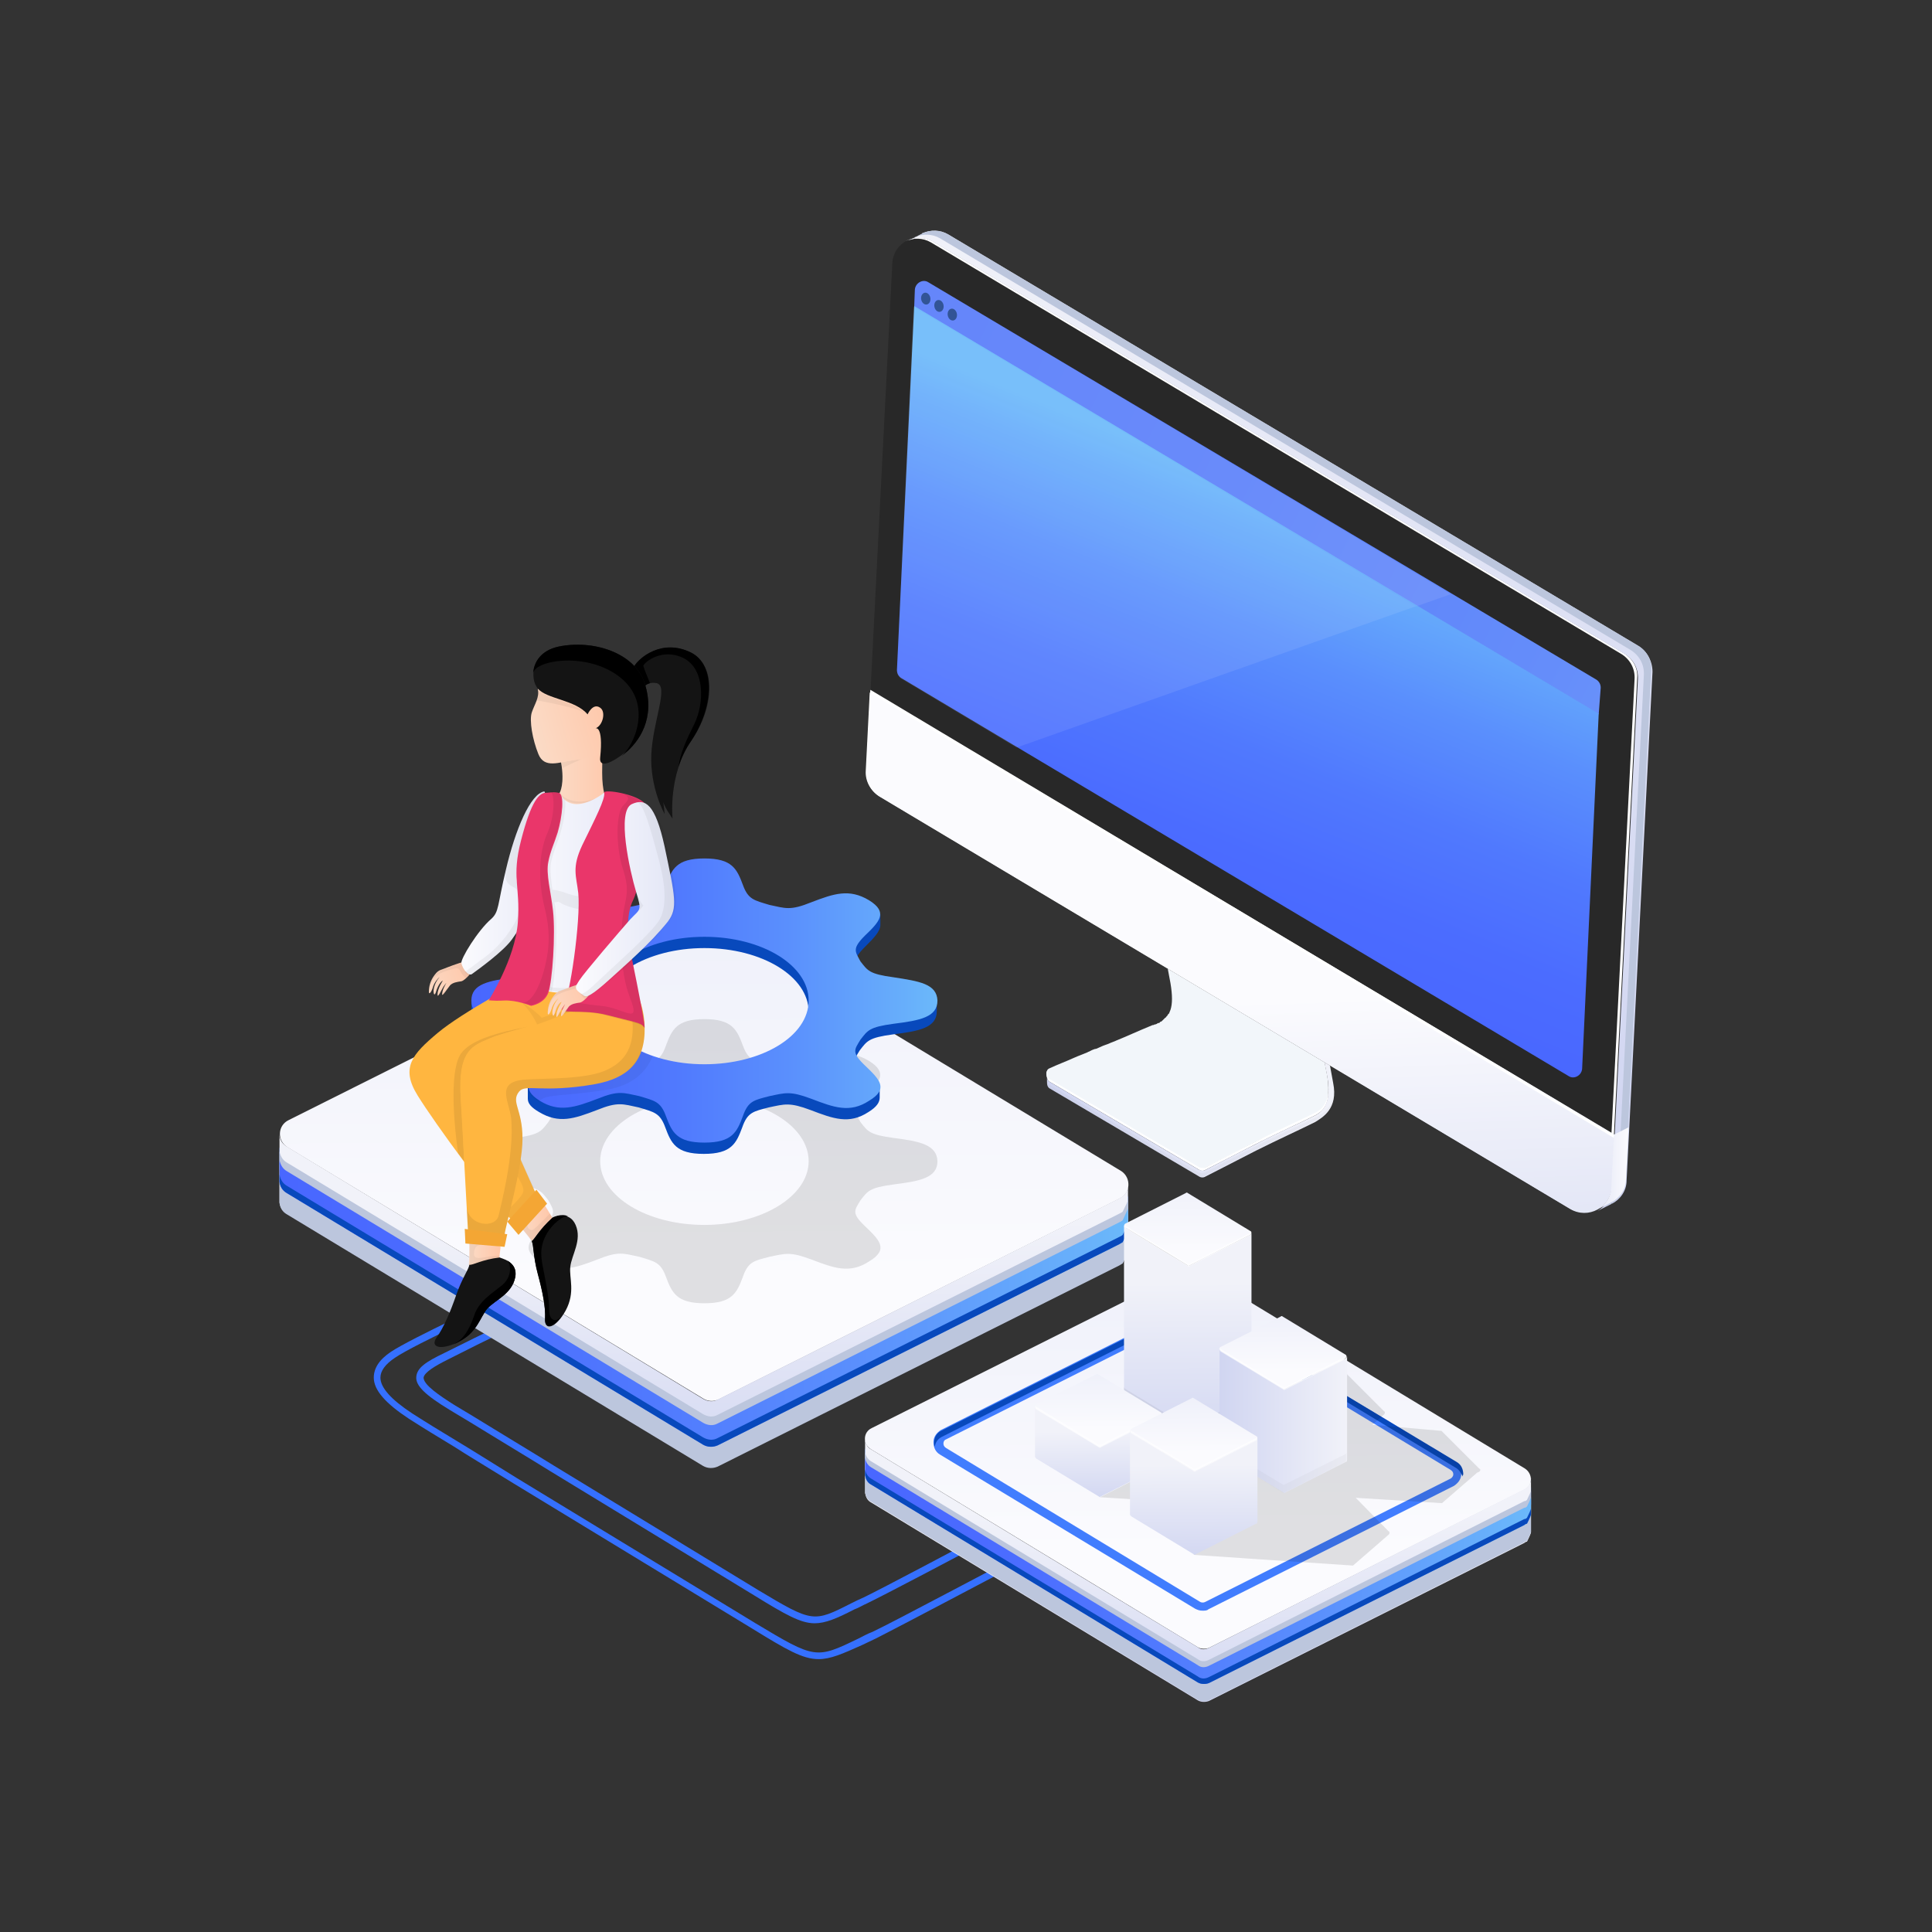
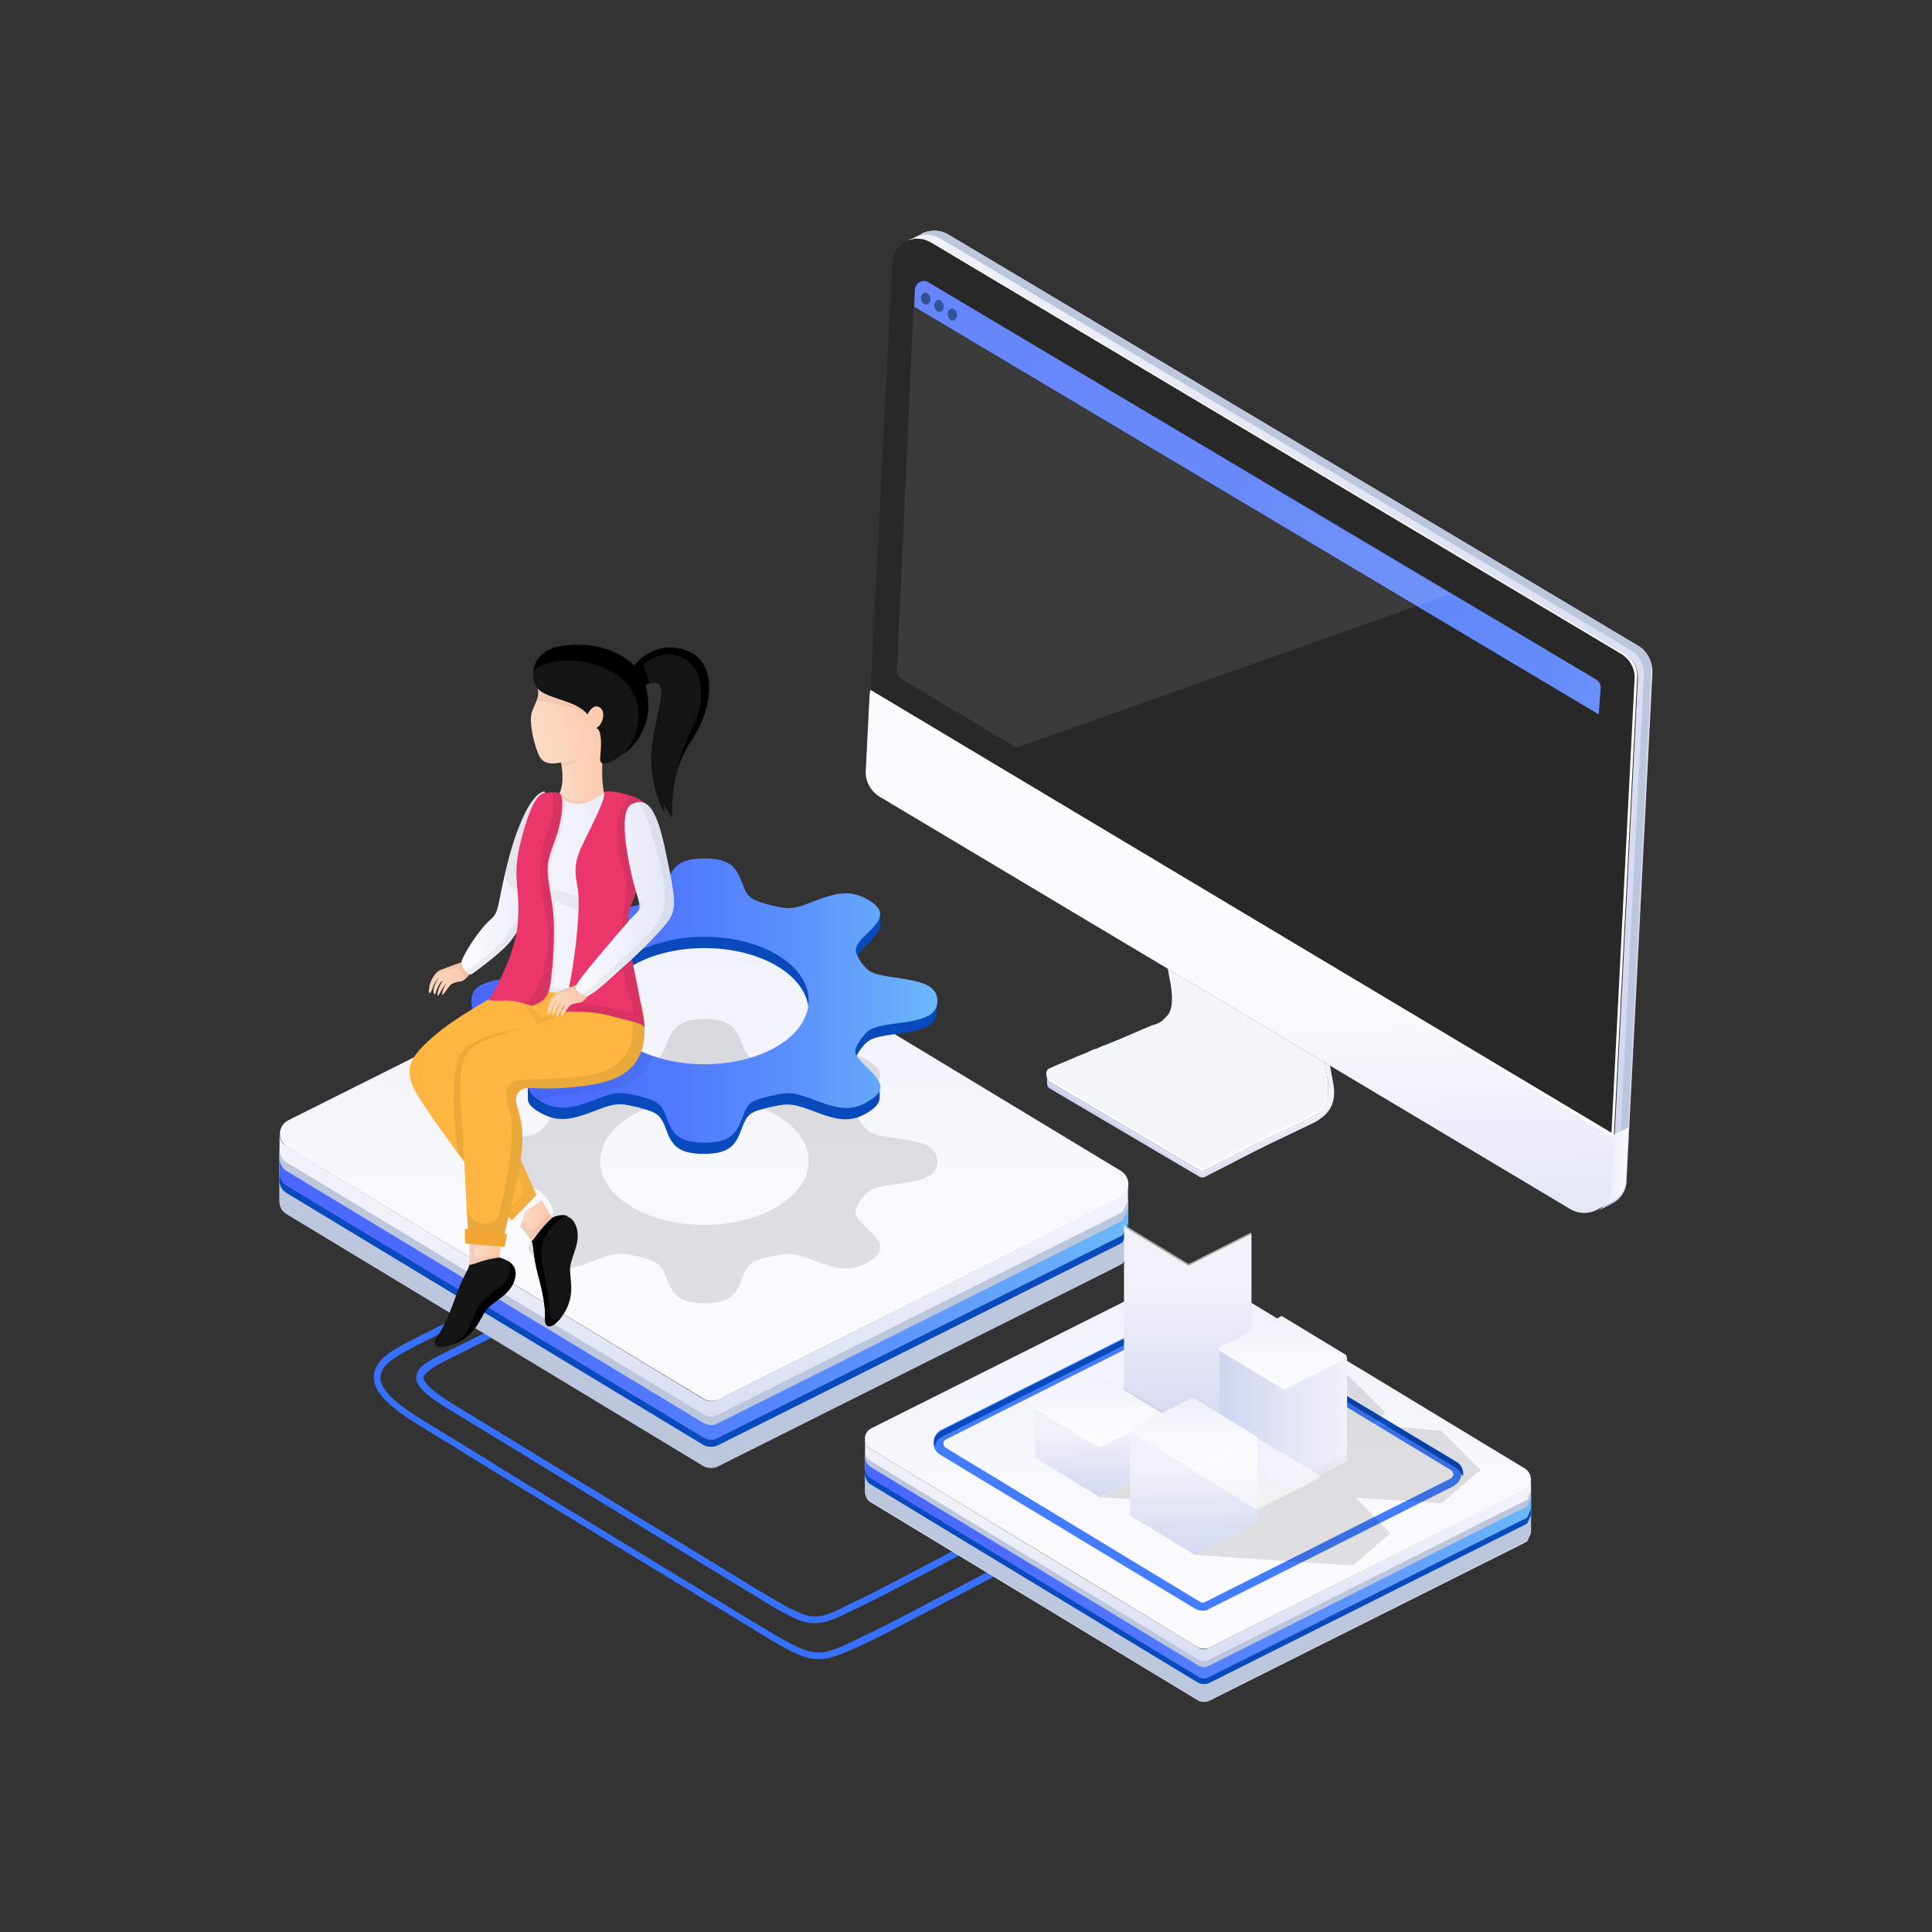
<svg xmlns="http://www.w3.org/2000/svg" id="Слой_1" x="0px" y="0px" viewBox="0 0 291 291" style="enable-background:new 0 0 291 291;" xml:space="preserve">
  <rect x="0" y="0" width="291" height="291" fill="#333333" stroke="none" />
  <style type="text/css"> .st0{fill:none;} .st1{fill:#3570FF;} .st2{fill:url(#SVGID_1_);} .st3{fill:#417DFE;} .st4{fill:#0849BC;} .st5{fill:url(#SVGID_2_);} .st6{fill:#BCC6DD;} .st7{fill:url(#SVGID_3_);} .st8{opacity:0.11;} .st9{fill:url(#SVGID_4_);} .st10{fill:#F2F6FA;} .st11{fill:#FFFFFF;} .st12{fill:url(#SVGID_5_);} .st13{fill:#282828;} .st14{fill:url(#SVGID_6_);} .st15{fill:url(#SVGID_7_);} .st16{fill:url(#SVGID_8_);} .st17{fill:url(#SVGID_9_);} .st18{opacity:3.000000e-02;} .st19{fill:#1F448C;} .st20{opacity:0.63;} .st21{opacity:0.14;fill:#FFFFFF;} .st22{fill:url(#SVGID_10_);} .st23{fill:url(#SVGID_11_);} .st24{fill:url(#SVGID_12_);} .st25{fill:url(#SVGID_13_);} .st26{fill:url(#SVGID_14_);} .st27{fill:url(#SVGID_15_);} .st28{fill:url(#SVGID_16_);} .st29{opacity:6.000000e-02;} .st30{opacity:0.6;fill:#FFFFFF;} .st31{fill:url(#SVGID_17_);} .st32{fill:url(#SVGID_18_);} .st33{fill:url(#SVGID_19_);} .st34{fill:url(#SVGID_20_);} .st35{fill:url(#SVGID_21_);} .st36{fill:url(#SVGID_22_);} .st37{fill:#141414;} .st38{fill:url(#SVGID_23_);} .st39{opacity:5.000000e-02;} .st40{fill:url(#SVGID_24_);} .st41{fill:url(#SVGID_25_);} .st42{fill:url(#SVGID_26_);} .st43{fill:#FFB640;} .st44{fill:#F4A634;} .st45{opacity:8.000000e-02;} .st46{fill:url(#SVGID_27_);} .st47{fill:url(#SVGID_28_);} .st48{fill:url(#SVGID_29_);} .st49{fill:#EA366A;} .st50{fill:url(#SVGID_30_);} .st51{fill:url(#SVGID_31_);} </style>
  <rect class="st0" width="291" height="291" />
  <g>
    <g>
      <g>
        <path class="st1" d="M122.7,244.5c-2.1,0-4.4-1.3-9.1-4.2l-30.7-18.7c-4.2-2.6-6.9-4.2-9-5.5c-2.3-1.4-3.9-2.4-6.1-3.7 c-3.8-2.3-5.2-3.7-5.1-5c0.1-1.4,1.5-2.3,4.2-3.6c7.2-3.6,9-4.4,13-6.3c0.3-0.1,0.6,0,0.7,0.3c0.1,0.3,0,0.6-0.3,0.7 c-4,1.9-5.8,2.7-12.9,6.3c-1.8,0.9-3.5,1.9-3.6,2.7c0,1.1,2.4,2.7,4.6,4.1c2.2,1.3,3.8,2.3,6.1,3.7c2.1,1.3,4.8,2.9,9,5.5 l30.7,18.7c8.2,4.9,8.3,4.9,14,2c0.6-0.3,1.2-0.6,1.9-0.9c2.9-1.4,15.3-8,15.5-8.1c0.3-0.1,0.6,0,0.7,0.2c0.1,0.3,0,0.6-0.2,0.7 c-0.1,0.1-12.6,6.7-15.5,8.1c-0.7,0.3-1.3,0.7-1.9,0.9C126,243.8,124.3,244.5,122.7,244.5z" />
      </g>
      <g>
        <path class="st1" d="M123.3,249.9c-2.4,0-4.8-1.4-10-4.6l-36-21.9c-4.2-2.6-6.9-4.2-8.9-5.5c-2.8-1.7-4.3-2.6-6.8-4.2 c-3.5-2.3-5.3-4.3-5.3-6.2c0-1.4,0.8-2.7,2.6-3.9c3-2,16.4-8.2,17-8.5c0.3-0.1,0.6,0,0.7,0.3c0.1,0.3,0,0.6-0.3,0.7 c-0.1,0.1-13.9,6.4-16.8,8.4c-1.5,1-2.2,2-2.2,3c0,1.5,1.6,3.3,4.8,5.4c2.5,1.6,4,2.5,6.8,4.2c2,1.2,4.7,2.9,8.9,5.5l36,21.9 c9,5.4,9.1,5.4,15.5,2.3c0.6-0.3,1.3-0.7,2.1-1c3.2-1.5,20.2-10.6,20.4-10.6c0.3-0.1,0.6,0,0.7,0.2c0.1,0.3,0,0.6-0.2,0.7 c-0.2,0.1-17.2,9.1-20.4,10.7c-0.8,0.4-1.5,0.7-2.1,1C126.9,249.1,125.1,249.9,123.3,249.9z" />
      </g>
      <g>
        <g>
          <linearGradient id="SVGID_1_" gradientUnits="userSpaceOnUse" x1="105.597" y1="83.34" x2="106.142" y2="192.347">
            <stop offset="0" style="stop-color:#E3E6F6" />
            <stop offset="1" style="stop-color:#FBFBFE" />
          </linearGradient>
          <path class="st2" d="M43.3,172.8l62.7,37.9c0.7,0.4,1.5,0.4,2.2,0.1l60.5-30.3c1.6-0.8,1.7-3.1,0.2-4.1l-62.7-37.9 c-0.7-0.4-1.5-0.4-2.2-0.1l-60.5,30.3C41.8,169.5,41.7,171.8,43.3,172.8z" />
          <g>
            <path class="st3" d="M169.1,181.9c-0.1,0.1-0.3,0.2-0.5,0.3l-60.5,30.3c-0.7,0.4-1.5,0.3-2.2-0.1l-62.7-37.9 c-0.7-0.4-1-1.1-1.1-1.7l0-0.4l0-0.1v3.3l0,0.1l0,0.4c0.1,0.7,0.4,1.3,1.1,1.7l62.7,37.9c0.7,0.4,1.5,0.4,2.2,0.1l60.5-30.3 c0.2-0.1,0.3-0.2,0.5-0.3c0.5-1,0.8-1.7,0.8-1.8c0,0,0,0,0,0v-3.3c0,0,0,0,0,0C169.9,180.2,169.6,180.8,169.1,181.9z" />
          </g>
          <g>
            <path class="st4" d="M169.1,184.1c-0.1,0.1-0.3,0.2-0.5,0.3l-60.5,30.3c-0.7,0.4-1.5,0.3-2.2-0.1l-62.7-37.9 c-0.7-0.4-1-1.1-1.1-1.7l0-0.4l0-0.1v1.1l0,0.1l0,0.4c0.1,0.7,0.4,1.3,1.1,1.7l62.7,37.9c0.7,0.4,1.5,0.4,2.2,0.1l60.5-30.3 c0.2-0.1,0.3-0.2,0.5-0.3c0.5-1,0.8-1.7,0.8-1.8c0,0,0,0,0,0v-1.1c0,0,0,0,0,0C169.9,182.5,169.6,183.1,169.1,184.1z" />
          </g>
          <linearGradient id="SVGID_2_" gradientUnits="userSpaceOnUse" x1="106.402" y1="225.839" x2="106.1" y2="184.403">
            <stop offset="0" style="stop-color:#D0D5F1" />
            <stop offset="1" style="stop-color:#F1F2F9" />
          </linearGradient>
          <path class="st5" d="M169.9,178.2c0.1,0.9-0.3,1.8-1.3,2.3l-42.3,21.2l-18.2,9.1c-0.7,0.4-1.5,0.3-2.2-0.1l-20.3-12.3 l-42.4-25.7c-0.7-0.4-1.1-1.1-1.1-1.9v9.8l0,0.1l0,0.4c0.1,0.7,0.4,1.3,1.1,1.7l62.7,37.9c0.7,0.4,1.5,0.4,2.2,0.1l60.5-30.3 c0.2-0.1,0.3-0.2,0.5-0.3c0.5-1,0.8-1.7,0.8-1.8c0,0,0,0,0,0L169.9,178.2L169.9,178.2z" />
          <g>
            <path class="st6" d="M169.1,182.5c-0.1,0.1-0.3,0.2-0.5,0.3l-60.5,30.3c-0.7,0.4-1.5,0.3-2.2-0.1l-62.7-37.9 c-0.7-0.4-1-1.1-1.1-1.7l0-0.4l0-0.1v7.8l0,0.1l0,0.4c0.1,0.7,0.4,1.3,1.1,1.7l62.7,37.9c0.7,0.4,1.5,0.4,2.2,0.1l60.5-30.3 c0.2-0.1,0.3-0.2,0.5-0.3c0.5-1,0.8-1.7,0.8-1.8c0,0,0,0,0,0v-7.8c0,0,0,0,0,0C169.9,180.9,169.6,181.5,169.1,182.5z" />
          </g>
          <g>
            <linearGradient id="SVGID_3_" gradientUnits="userSpaceOnUse" x1="42.172" y1="196.072" x2="169.955" y2="196.072">
              <stop offset="9.590021e-07" style="stop-color:#4967FF" />
              <stop offset="0.206" style="stop-color:#4B6CFF" />
              <stop offset="0.436" style="stop-color:#5079FE" />
              <stop offset="0.678" style="stop-color:#5A8FFD" />
              <stop offset="0.927" style="stop-color:#67AEFB" />
              <stop offset="1" style="stop-color:#6BB9FA" />
            </linearGradient>
            <path class="st7" d="M169.1,183.8c-0.1,0.1-0.3,0.2-0.5,0.3l-60.5,30.3c-0.7,0.4-1.5,0.3-2.2-0.1l-62.7-37.9 c-0.7-0.4-1-1.1-1.1-1.7l0-0.4l0-0.1v3.3l0,0.1l0,0.4c0.1,0.7,0.4,1.3,1.1,1.7l62.7,37.9c0.7,0.4,1.5,0.4,2.2,0.1l60.5-30.3 c0.2-0.1,0.3-0.2,0.5-0.3c0.5-1,0.8-1.7,0.8-1.8c0,0,0,0,0,0V182c0,0,0,0,0,0C169.9,182.1,169.6,182.7,169.1,183.8z" />
          </g>
          <g>
            <path class="st4" d="M169.1,186c-0.1,0.1-0.3,0.2-0.5,0.3l-60.5,30.3c-0.7,0.4-1.5,0.3-2.2-0.1l-62.7-37.9 c-0.7-0.4-1-1.1-1.1-1.7l0-0.4l0-0.1v1.1l0,0.1l0,0.4c0.1,0.7,0.4,1.3,1.1,1.7l62.7,37.9c0.7,0.4,1.5,0.4,2.2,0.1l60.5-30.3 c0.2-0.1,0.3-0.2,0.5-0.3c0.5-1,0.8-1.7,0.8-1.8c0,0,0,0,0,0v-1.1c0,0,0,0,0,0C169.9,184.3,169.6,184.9,169.1,186z" />
          </g>
        </g>
        <path class="st8" d="M134.6,171.4c-3.7-0.5-3.9-1-5-2.4c-0.8-1.5-1.3-1.9,0.7-3.9c2.2-2.1,3.5-3.5,0.6-5.3c-3-1.8-5.3-1-8.7,0.3 c-3.2,1.3-3.9,0.9-6.3,0.4c-2.3-0.7-3.2-0.8-4-3c-0.9-2.4-1.6-4-5.8-4s-4.9,1.6-5.8,4c-0.8,2.3-1.7,2.4-4,3 c-2.4,0.5-3.1,0.8-6.3-0.4c-3.4-1.3-5.8-2.2-8.7-0.3s-1.6,3.2,0.6,5.3c2.1,2,1.6,2.4,0.7,3.9c-1.1,1.4-1.3,1.9-5,2.4 c-4,0.5-6.6,1-6.6,3.5c0,2.6,2.6,3,6.6,3.5c3.7,0.5,3.9,1,5,2.4c0.8,1.5,1.3,1.9-0.7,3.9c-2.2,2.1-3.5,3.5-0.6,5.3 c3,1.8,5.3,1,8.7-0.3c3.2-1.3,3.9-0.9,6.3-0.4c2.3,0.7,3.2,0.8,4,3c0.9,2.4,1.6,4,5.8,4s4.9-1.6,5.8-4c0.8-2.3,1.7-2.4,4-3 c2.4-0.5,3.1-0.8,6.3,0.4c3.4,1.3,5.8,2.2,8.7,0.3c3-1.8,1.6-3.2-0.6-5.3c-2.1-2-1.6-2.4-0.7-3.9c1.1-1.4,1.3-1.9,5-2.4 c4-0.5,6.6-1,6.6-3.5C141.1,172.4,138.5,171.9,134.6,171.4z M106.1,184.5c-8.7,0-15.7-4.3-15.7-9.6c0-5.3,7-9.6,15.7-9.6 s15.7,4.3,15.7,9.6C121.8,180.2,114.7,184.5,106.1,184.5z" />
        <path class="st4" d="M140.6,150.8c-0.9-1.2-3.1-1.5-6-1.9c-3.7-0.5-3.9-1-5-2.4c-0.8-1.5-1.3-1.9,0.7-3.9 c1.3-1.3,2.3-2.3,2.3-3.3c0,0,0,0,0,0v-1.6l-1,0.1c-0.2-0.2-0.5-0.3-0.7-0.5c-3-1.8-5.3-1-8.7,0.3c-3.2,1.3-3.9,0.9-6.3,0.4 c-2.3-0.7-3.2-0.8-4-3c-0.9-2.4-1.6-4-5.8-4c-4.2,0-4.9,1.6-5.8,4c-0.8,2.3-1.7,2.4-4,3c-2.4,0.5-3.1,0.8-6.3-0.4 c-3.4-1.3-5.8-2.2-8.7-0.3c-0.3,0.2-0.5,0.3-0.7,0.5h-1v1.6l0,0c0,1,1,2,2.3,3.2c2.1,2,1.6,2.4,0.7,3.9c-1.1,1.4-1.3,1.9-5,2.4 c-2.7,0.4-4.8,0.7-5.8,1.7H71v2.1l0,0c0.2,2.3,2.7,2.8,6.5,3.3c3.7,0.5,3.9,1,5,2.4c0.8,1.5,1.3,1.9-0.7,3.9 c-0.6,0.5-1.1,1.1-1.5,1.5l-0.8-0.1v1.6c0,0,0,0.1,0,0.1v0.1l0,0c0,0.7,0.5,1.3,1.7,2c3,1.8,5.3,1,8.7-0.3 c3.2-1.3,3.9-0.9,6.3-0.4c2.3,0.7,3.2,0.8,4,3c0.9,2.4,1.6,4,5.8,4c4.2,0,4.9-1.6,5.8-4c0.8-2.3,1.7-2.4,4-3 c2.4-0.5,3.1-0.8,6.3,0.4c3.4,1.3,5.8,2.2,8.7,0.3c1.3-0.8,1.7-1.5,1.7-2.2c0,0,0,0,0,0v-1.7h-0.8c-0.4-0.5-0.9-0.9-1.5-1.5 c-2.1-2-1.6-2.4-0.7-3.9c1.1-1.4,1.3-1.9,5-2.4c4-0.5,6.6-1,6.6-3.5v-1.6H140.6z M106.1,162c-8.7,0-15.7-4.3-15.7-9.6 c0-5.3,7-9.6,15.7-9.6c8.7,0,15.7,4.3,15.7,9.6C121.8,157.7,114.7,162,106.1,162z" />
        <linearGradient id="SVGID_4_" gradientUnits="userSpaceOnUse" x1="70.969" y1="150.757" x2="141.138" y2="150.757">
          <stop offset="9.590021e-07" style="stop-color:#4967FF" />
          <stop offset="0.206" style="stop-color:#4B6CFF" />
          <stop offset="0.436" style="stop-color:#5079FE" />
          <stop offset="0.678" style="stop-color:#5A8FFD" />
          <stop offset="0.927" style="stop-color:#67AEFB" />
          <stop offset="1" style="stop-color:#6BB9FA" />
        </linearGradient>
        <path class="st9" d="M134.6,147.2c-3.7-0.5-3.9-1-5-2.4c-0.8-1.5-1.3-1.9,0.7-3.9c2.2-2.1,3.5-3.5,0.6-5.3c-3-1.8-5.3-1-8.7,0.3 c-3.2,1.3-3.9,0.9-6.3,0.4c-2.3-0.7-3.2-0.8-4-3c-0.9-2.4-1.6-4-5.8-4s-4.9,1.6-5.8,4c-0.8,2.3-1.7,2.4-4,3 c-2.4,0.5-3.1,0.8-6.3-0.4c-3.4-1.3-5.8-2.2-8.7-0.3s-1.6,3.2,0.6,5.3c2.1,2,1.6,2.4,0.7,3.9c-1.1,1.4-1.3,1.9-5,2.4 c-4,0.5-6.6,1-6.6,3.5c0,2.6,2.6,3,6.6,3.5c3.7,0.5,3.9,1,5,2.4c0.8,1.5,1.3,1.9-0.7,3.9c-2.2,2.1-3.5,3.5-0.6,5.3s5.3,1,8.7-0.3 c3.2-1.3,3.9-0.9,6.3-0.4c2.3,0.7,3.2,0.8,4,3c0.9,2.4,1.6,4,5.8,4s4.9-1.6,5.8-4c0.8-2.3,1.7-2.4,4-3c2.4-0.5,3.1-0.8,6.3,0.4 c3.4,1.3,5.8,2.2,8.7,0.3c3-1.8,1.6-3.2-0.6-5.3c-2.1-2-1.6-2.4-0.7-3.9c1.1-1.4,1.3-1.9,5-2.4c4-0.5,6.6-1,6.6-3.5 C141.1,148.2,138.5,147.8,134.6,147.2z M106.1,160.3c-8.7,0-15.7-4.3-15.7-9.6c0-5.3,7-9.6,15.7-9.6s15.7,4.3,15.7,9.6 C121.8,156.1,114.7,160.3,106.1,160.3z" />
      </g>
      <g>
        <path class="st10" d="M199.3,167c0-0.1,0.1-0.1,0.1-0.2c0,0,0-0.1,0.1-0.1c0-0.1,0.1-0.1,0.1-0.2c0,0,0-0.1,0.1-0.1 c0-0.1,0.1-0.2,0.1-0.3c0,0,0-0.1,0-0.1l0,0c0.3-0.9,0.4-2.2,0.1-4c-1.9-9.9-1.9-9.9-1.9-9.9l-23.6-14.1c0,0,0,0,1.9,10.1 c0.3,1.8,0.3,3.1,0,4c-0.1,0.2-0.1,0.3-0.2,0.5c0,0,0,0.1-0.1,0.1c-0.1,0.1-0.1,0.2-0.2,0.3c0,0-0.1,0.1-0.1,0.1 c-0.1,0.1-0.1,0.2-0.2,0.2c0,0-0.1,0.1-0.1,0.1c-0.1,0.1-0.2,0.2-0.3,0.3c0,0,0,0,0,0c-0.1,0.1-0.2,0.2-0.3,0.2 c0,0-0.1,0-0.1,0.1c-0.1,0.1-0.2,0.1-0.3,0.1c0,0-0.1,0-0.1,0.1c-0.1,0-0.2,0.1-0.3,0.1c0,0-0.1,0-0.1,0 c-0.1,0.1-0.2,0.1-0.3,0.1c0,0,0,0,0,0c-2.2,0.9-3.9,1.7-5.4,2.3c-0.4,0.2-0.8,0.3-1.2,0.5c-0.6,0.2-1.1,0.4-1.5,0.6 c-0.2,0.1-0.4,0.2-0.6,0.2c-0.3,0.1-0.5,0.2-0.7,0.3c-0.1,0.1-0.3,0.1-0.4,0.2c-0.5,0.2-1,0.4-1.5,0.6c-0.2,0.1-0.5,0.2-0.7,0.3 c-1.1,0.5-2.2,0.9-3.5,1.5c-0.1,0-0.1,0.1-0.2,0.1c-0.1,0.1-0.2,0.2-0.2,0.3c-0.1,0.1-0.1,0.2-0.1,0.4c0,0.2,0,0.4,0.1,0.6 c0.1,0.2,0.2,0.3,0.4,0.4l22.4,13.2c0.3,0.2,0.7,0.2,1,0c0,0,4.9-2.5,7.6-3.9c0.8-0.4,1.7-0.8,2.5-1.2c0.8-0.4,1.6-0.8,2.4-1.1 c0.4-0.2,0.8-0.4,1.1-0.5c1.1-0.5,2.1-1,2.9-1.4c0,0,0,0,0,0c0.1,0,0.1-0.1,0.2-0.1c0,0,0,0,0.1,0c0.1,0,0.1-0.1,0.2-0.1 c0,0,0.1,0,0.1-0.1c0.1,0,0.1-0.1,0.2-0.1c0,0,0.1,0,0.1-0.1c0.1,0,0.1-0.1,0.2-0.1c0,0,0-0.1,0.1-0.1 C199.1,167.2,199.2,167.1,199.3,167C199.2,167,199.3,167,199.3,167z" />
        <path class="st11" d="M198.1,167.6c-2.2,1.1-5.6,2.6-8.9,4.3c-2.8,1.4-7.6,3.9-7.6,3.9c-0.3,0.2-0.7,0.1-1,0l-22.4-13.2 c-0.2-0.1-0.3-0.2-0.4-0.4c-0.1-0.1-0.1-0.2-0.1-0.3c0,0.2,0,0.5,0.1,0.7c0.1,0.2,0.2,0.3,0.4,0.4l22.4,13.2c0.3,0.2,0.7,0.2,1,0 c0,0,4.9-2.5,7.6-3.9c3.4-1.7,6.7-3.2,8.9-4.3c1-0.5,2.1-1.5,2-4C200,166.2,199,167.2,198.1,167.6z" />
        <linearGradient id="SVGID_5_" gradientUnits="userSpaceOnUse" x1="157.613" y1="164.679" x2="200.976" y2="164.679">
          <stop offset="0" style="stop-color:#D0D5F1" />
          <stop offset="1" style="stop-color:#F1F2F9" />
        </linearGradient>
        <path class="st12" d="M200.8,163.1c-1.9-10.4-1.9-10.4-1.9-10.4l-0.9-0.5c0,0,0,0,1.9,9.9c0.7,3.9-0.6,5.3-1.8,5.9 c-2.2,1.1-5.6,2.6-8.9,4.3c-2.8,1.4-7.6,3.9-7.6,3.9c-0.3,0.2-0.7,0.1-1,0l-22.4-13.2c-0.2-0.1-0.3-0.2-0.4-0.4 c-0.1-0.2-0.1-0.3-0.1-0.5l0,0v0.8c0,0.2,0,0.5,0.1,0.7c0.1,0.2,0.2,0.3,0.4,0.4l22.4,13.2c0.3,0.2,0.7,0.2,1,0 c0,0,4.9-2.5,7.6-3.9c3.4-1.7,6.7-3.2,8.9-4.3C199.2,168.3,201.6,167,200.8,163.1z" />
        <path class="st13" d="M134.4,39.7l-3.9,76.5c-0.1,1.5,0.7,3,2,3.8l104,62.1c2.7,1.6,6.1-0.2,6.3-3.4l3.9-76.6 c0.1-1.5-0.7-3-2-3.8l-104-62C138,34.7,134.5,36.6,134.4,39.7z" />
        <linearGradient id="SVGID_6_" gradientUnits="userSpaceOnUse" x1="142.036" y1="51.411" x2="346.512" y2="151.417">
          <stop offset="0" style="stop-color:#577BFA" />
          <stop offset="0.215" style="stop-color:#5B80FA" />
          <stop offset="0.455" style="stop-color:#658DFA" />
          <stop offset="0.707" style="stop-color:#77A3FA" />
          <stop offset="0.967" style="stop-color:#8FC2FA" />
          <stop offset="1" style="stop-color:#93C7FA" />
        </linearGradient>
        <path class="st14" d="M241.1,103.6c0-0.5-0.2-0.9-0.6-1.2L139.8,42.5c-0.8-0.5-1.9,0.1-2,1.1l-0.1,2.6l103.1,61.4L241.1,103.6z" />
        <linearGradient id="SVGID_7_" gradientUnits="userSpaceOnUse" x1="174.267" y1="137.519" x2="198.676" y2="77.478">
          <stop offset="9.590021e-07" style="stop-color:#4967FF" />
          <stop offset="0.206" style="stop-color:#4B6CFF" />
          <stop offset="0.436" style="stop-color:#5079FE" />
          <stop offset="0.678" style="stop-color:#5A8FFD" />
          <stop offset="0.927" style="stop-color:#67AEFB" />
          <stop offset="1" style="stop-color:#6BB9FA" />
        </linearGradient>
-         <path class="st15" d="M137.7,46.1l-2.6,54.8c0,0.5,0.2,0.9,0.6,1.2l100.6,60c0.8,0.5,1.9-0.1,2-1.1l2.5-53.5L137.7,46.1z" />
        <path class="st11" d="M244.6,98.4l-104-62c-1.4-0.8-2.9-0.7-4.2-0.1c1.2-0.5,2.6-0.5,3.8,0.2l104,62c1.3,0.8,2.1,2.2,2,3.8 l-3.5,68.8l-111.7-66.8l-0.6,11.8c-0.1,1.5,0.7,3,2,3.8l104,62.1c2.7,1.6,6.1-0.2,6.3-3.4l3.9-76.6 C246.7,100.6,245.9,99.2,244.6,98.4z" />
        <linearGradient id="SVGID_8_" gradientUnits="userSpaceOnUse" x1="188.323" y1="185.408" x2="187.055" y2="150.723">
          <stop offset="0" style="stop-color:#E3E6F6" />
          <stop offset="1" style="stop-color:#FBFBFE" />
        </linearGradient>
        <path class="st16" d="M131.1,104l-0.6,12.2c-0.1,1.5,0.7,3,2,3.8l104,62.1c2.7,1.6,6.1-0.2,6.3-3.4l0.4-7.8L131.1,104z" />
        <linearGradient id="SVGID_9_" gradientUnits="userSpaceOnUse" x1="264.73" y1="168.642" x2="156.624" y2="18.99">
          <stop offset="0" style="stop-color:#D0D5F1" />
          <stop offset="1" style="stop-color:#F1F2F9" />
        </linearGradient>
        <path class="st17" d="M246.8,97.3l-104-62c-1.2-0.7-2.6-0.7-3.8-0.2c0,0,0,0,0,0s0,0,0,0c0,0-0.1,0-0.1,0.1c-0.4,0.2-1.4,0.7-2,1 c1.2-0.5,2.5-0.5,3.8,0.3l104,62c1.3,0.8,2.1,2.2,2,3.8l-3.9,76.6c-0.1,1.6-1,2.8-2.2,3.5c0,0,0,0,0,0l2-1c0,0,0.1,0,0.1-0.1 l0.1,0l0,0c1.2-0.6,2.2-1.9,2.2-3.5l3.9-76.6C248.9,99.6,248.1,98.1,246.8,97.3z" />
        <path class="st18" d="M198,168.4c-2.2,1.1-5.6,2.6-8.9,4.3c-2.8,1.4-7.6,3.9-7.6,3.9c-0.3,0.2-0.7,0.1-1,0l-22.4-13.2 c-0.2-0.1-0.3-0.2-0.4-0.4c0-0.1-0.1-0.2-0.1-0.3v0.1c0,0.2,0,0.5,0.1,0.7c0.1,0.2,0.2,0.3,0.4,0.4l22.4,13.2 c0.3,0.2,0.7,0.2,1,0c0,0,4.9-2.5,7.6-3.9c3.4-1.7,6.7-3.2,8.9-4.3c1.1-0.6,3-1.7,2.9-4.7C200.9,166.9,199.1,167.9,198,168.4z" />
        <path class="st6" d="M246.8,97.3l-104-62c-1.2-0.7-2.6-0.7-3.8-0.2c0,0,0,0,0,0s0,0,0,0c0,0-0.1,0-0.1,0.1c-0.4,0.2-1.4,0.7-2,1 c0,0,0,0,0,0c0.3-0.2,0.6-0.3,0.8-0.4c0,0,0.1,0,0.1-0.1c0,0,0,0,0,0s0,0,0,0c1.2-0.5,2.6-0.5,3.8,0.2l104,62 c1.3,0.8,2.1,2.2,2,3.8l-3.9,76.6c-0.1,1.6-1,2.8-2.2,3.5l0.9-0.4c0,0,0.1,0,0.1-0.1l0.1,0l0,0c1.2-0.6,2.2-1.9,2.2-3.5l3.9-76.6 C248.9,99.6,248.1,98.1,246.8,97.3z" />
        <path class="st11" d="M243.1,171.4l0-0.5l-112-67l-0.6,12.2c0,0.1,0,0.3,0,0.4l0.6-12.1L243.1,171.4z" />
        <ellipse transform="matrix(0.985 -0.17 0.17 0.985 -5.618 24.368)" class="st19" cx="139.5" cy="45" rx="0.7" ry="0.9" />
        <ellipse transform="matrix(0.985 -0.17 0.17 0.985 -5.967 25.089)" class="st19" cx="143.5" cy="47.4" rx="0.7" ry="0.9" />
        <ellipse transform="matrix(0.985 -0.17 0.17 0.985 -5.785 24.727)" class="st19" cx="141.5" cy="46.1" rx="0.7" ry="0.9" />
        <g class="st20">
          <path class="st21" d="M139.8,42.5c-0.8-0.5-1.9,0.1-2,1.1l-0.1,2.6l75.7,45.1l5.1-1.8L139.8,42.5z" />
          <path class="st21" d="M135.1,101c0,0.5,0.2,0.9,0.6,1.2l17.4,10.4l60.2-21.3l-75.7-45.1L135.1,101z" />
        </g>
        <path class="st0" d="M182,111c0,0.3,0,0.7,0.3,1c0-0.8,0-1.4-0.1-1.9C182.1,110.3,182,110.6,182,111z" />
        <path class="st0" d="M185.9,112.6C185.9,112.6,185.9,112.7,185.9,112.6c0.4,0.1,0.7,0.1,1,0.1c1.1,0,2,0,3.2,0 c0.5,0,1.1-0.1,1.5-0.5c0.2-0.3,0.3-0.6,0.3-1.1c0-1.2-1.1-1.6-4.3-1.6c-0.7,0-1.3,0-1.9,0C185.9,110.4,185.9,111.4,185.9,112.6 C185.9,112.6,185.9,112.7,185.9,112.6z" />
        <linearGradient id="SVGID_10_" gradientUnits="userSpaceOnUse" x1="191.072" y1="115.055" x2="167.772" y2="104.184">
          <stop offset="2.782532e-04" style="stop-color:#93C7FA" />
          <stop offset="3.332585e-02" style="stop-color:#8FC2FA" />
          <stop offset="0.293" style="stop-color:#77A3FA" />
          <stop offset="0.545" style="stop-color:#658DFA" />
          <stop offset="0.785" style="stop-color:#5B80FA" />
          <stop offset="1" style="stop-color:#577BFA" />
        </linearGradient>
        <path class="st22" d="M185.9,112.6C185.9,112.7,185.9,112.6,185.9,112.6L185.9,112.6z" />
        <linearGradient id="SVGID_11_" gradientUnits="userSpaceOnUse" x1="240.494" y1="176.032" x2="245.341" y2="176.032">
          <stop offset="0" style="stop-color:#E3E6F6" />
          <stop offset="1" style="stop-color:#FBFBFE" />
        </linearGradient>
        <path class="st23" d="M240.5,182.2C240.5,182.2,240.5,182.2,240.5,182.2l2-1c0,0,0.1,0,0.1-0.1l0.1,0l0,0 c1.2-0.6,2.2-1.9,2.2-3.5l0.4-7.8l-2.2,1.1l-0.4,7.8C242.7,180.3,241.7,181.6,240.5,182.2z" />
      </g>
    </g>
    <g>
      <g>
        <linearGradient id="SVGID_12_" gradientUnits="userSpaceOnUse" x1="180.094" y1="148.041" x2="180.522" y2="233.63">
          <stop offset="0" style="stop-color:#E3E6F6" />
          <stop offset="1" style="stop-color:#FBFBFE" />
        </linearGradient>
        <path class="st24" d="M131.2,218.3l49.2,29.8c0.5,0.3,1.2,0.3,1.7,0.1l47.5-23.8c1.3-0.6,1.3-2.4,0.1-3.2l-49.2-29.8 c-0.5-0.3-1.2-0.3-1.7-0.1l-47.5,23.8C130,215.7,129.9,217.5,131.2,218.3z" />
        <g>
          <path class="st3" d="M181.1,242.6c-0.4,0-0.7-0.1-1.1-0.3l-38.4-23.2c-0.7-0.4-1-1.1-1-1.9c0-0.8,0.5-1.4,1.1-1.8l37-18.6 c0.6-0.3,1.4-0.3,2,0.1l38.4,23.2c0.7,0.4,1,1.1,1,1.9c0,0.8-0.5,1.4-1.1,1.8l-37,18.6C181.8,242.6,181.5,242.6,181.1,242.6z M179.8,198.1c-0.1,0-0.2,0-0.3,0.1l-37,18.6c-0.3,0.1-0.4,0.4-0.4,0.6c0,0.3,0.1,0.5,0.4,0.7l0,0l38.3,23.2 c0.2,0.1,0.5,0.1,0.7,0l37-18.6c0.2-0.1,0.4-0.4,0.4-0.6c0-0.3-0.1-0.5-0.4-0.7l-38.4-23.2C180,198.1,179.9,198.1,179.8,198.1z" />
        </g>
        <g>
          <path class="st3" d="M230,225.4c-0.1,0.1-0.2,0.2-0.4,0.2l-47.5,23.8c-0.6,0.3-1.2,0.3-1.7-0.1l-49.2-29.8 c-0.5-0.3-0.8-0.8-0.9-1.4l0-0.4l0,0v2.6l0,0l0,0.4c0.1,0.5,0.3,1.1,0.9,1.4l49.2,29.8c0.5,0.3,1.2,0.3,1.7,0.1l47.5-23.8 c0.1-0.1,0.3-0.2,0.4-0.2c0.4-0.8,0.6-1.3,0.6-1.4c0,0,0,0,0,0V224c0,0,0,0,0,0C230.6,224.1,230.4,224.6,230,225.4z" />
        </g>
        <g>
          <path class="st4" d="M230,227.2c-0.1,0.1-0.2,0.2-0.4,0.2l-47.5,23.8c-0.6,0.3-1.2,0.3-1.7-0.1l-49.2-29.8 c-0.5-0.3-0.8-0.8-0.9-1.4l0-0.4l0,0v0.9l0,0l0,0.4c0.1,0.5,0.3,1.1,0.9,1.4l49.2,29.8c0.5,0.3,1.2,0.3,1.7,0.1l47.5-23.8 c0.1-0.1,0.3-0.2,0.4-0.2c0.4-0.8,0.6-1.3,0.6-1.4c0,0,0,0,0,0v-0.9c0,0,0,0,0,0C230.6,225.9,230.4,226.3,230,227.2z" />
        </g>
        <linearGradient id="SVGID_13_" gradientUnits="userSpaceOnUse" x1="180.726" y1="259.926" x2="180.489" y2="227.392">
          <stop offset="0" style="stop-color:#D0D5F1" />
          <stop offset="1" style="stop-color:#F1F2F9" />
        </linearGradient>
        <path class="st25" d="M230.6,222.5c0.1,0.7-0.3,1.4-1,1.8l-33.2,16.7l-14.3,7.2c-0.6,0.3-1.2,0.3-1.7-0.1l-15.9-9.6l-33.3-20.2 c-0.6-0.3-0.8-0.9-0.9-1.5v7.7l0,0l0,0.4c0.1,0.5,0.3,1.1,0.9,1.4l49.2,29.8c0.5,0.3,1.2,0.3,1.7,0.1l47.5-23.8 c0.1-0.1,0.3-0.2,0.4-0.2c0.4-0.8,0.6-1.3,0.6-1.4c0,0,0,0,0,0L230.6,222.5L230.6,222.5z" />
        <g>
          <path class="st6" d="M230,225.9c-0.1,0.1-0.2,0.2-0.4,0.2L182.1,250c-0.6,0.3-1.2,0.3-1.7-0.1l-49.2-29.8 c-0.5-0.3-0.8-0.8-0.9-1.4l0-0.4l0,0v6.1l0,0l0,0.4c0.1,0.5,0.3,1.1,0.9,1.4l49.2,29.8c0.5,0.3,1.2,0.3,1.7,0.1l47.5-23.8 c0.1-0.1,0.3-0.2,0.4-0.2c0.4-0.8,0.6-1.3,0.6-1.4c0,0,0,0,0,0v-6.1c0,0,0,0,0,0C230.6,224.6,230.4,225.1,230,225.9z" />
        </g>
        <g>
          <linearGradient id="SVGID_14_" gradientUnits="userSpaceOnUse" x1="130.295" y1="236.555" x2="230.626" y2="236.555">
            <stop offset="9.590021e-07" style="stop-color:#4967FF" />
            <stop offset="0.206" style="stop-color:#4B6CFF" />
            <stop offset="0.436" style="stop-color:#5079FE" />
            <stop offset="0.678" style="stop-color:#5A8FFD" />
            <stop offset="0.927" style="stop-color:#67AEFB" />
            <stop offset="1" style="stop-color:#6BB9FA" />
          </linearGradient>
          <path class="st26" d="M230,226.9c-0.1,0.1-0.2,0.2-0.4,0.2l-47.5,23.8c-0.6,0.3-1.2,0.3-1.7-0.1l-49.2-29.8 c-0.5-0.3-0.8-0.8-0.9-1.4l0-0.4l0,0v2.6l0,0l0,0.4c0.1,0.5,0.3,1.1,0.9,1.4l49.2,29.8c0.5,0.3,1.2,0.3,1.7,0.1l47.5-23.8 c0.1-0.1,0.3-0.2,0.4-0.2c0.4-0.8,0.6-1.3,0.6-1.4c0,0,0,0,0,0v-2.6c0,0,0,0,0,0C230.6,225.6,230.4,226.1,230,226.9z" />
        </g>
        <g>
          <path class="st4" d="M230,228.6c-0.1,0.1-0.2,0.2-0.4,0.2l-47.5,23.8c-0.6,0.3-1.2,0.3-1.7-0.1l-49.2-29.8 c-0.5-0.3-0.8-0.8-0.9-1.4l0-0.4l0,0v0.9l0,0l0,0.4c0.1,0.5,0.3,1.1,0.9,1.4l49.2,29.8c0.5,0.3,1.2,0.3,1.7,0.1l47.5-23.8 c0.1-0.1,0.3-0.2,0.4-0.2c0.4-0.8,0.6-1.3,0.6-1.4c0,0,0,0,0,0v-0.9c0,0,0,0,0,0C230.6,227.3,230.4,227.8,230,228.6z" />
        </g>
        <path class="st4" d="M141.9,216.4l37-18.6c0.6-0.3,1.4-0.3,2,0.1l38.4,23.2c0.5,0.3,0.8,0.8,1,1.3c0-0.1,0-0.2,0.1-0.3 c0-0.8-0.3-1.5-1-1.9L180.8,197c-0.6-0.4-1.4-0.4-2-0.1l-37,18.6c-0.7,0.3-1.1,1-1.1,1.8c0,0.2,0,0.4,0.1,0.6 C140.9,217.2,141.3,216.7,141.9,216.4z" />
      </g>
      <path class="st8" d="M222.8,221.2l-5.7-5.7c-0.1,0-0.1,0-0.2,0l-10.2-0.9l1.7-1.5c0.2-0.1,0.3-0.5,0-0.6l-5.7-5.7 c-0.1,0-0.1,0-0.2,0l-21.4-1.9l-2,10.4l-4.2-0.4v4.5v1.2c0,0,0,0,0,0c0,0,0,0.1-0.1,0.3c0,0,0,0,0,0c0,0,0,0,0,0l-9.1,4.6 c0,0-0.1,0-0.2,0l0,0l15.8,1l-1.5,7.7l23.9,1.6c0,0,0,0,0,0l0,0l0,0c0,0,0.1,0,0.1,0l5.3-4.6c0.2-0.1,0.3-0.5,0-0.6l-4.9-5 l12.9,0.8c0,0,0,0,0,0l0,0l0,0c0,0,0.1,0,0.1,0l5.3-4.6C223,221.7,223.1,221.3,222.8,221.2z M183.8,219.1 c-0.1-0.1-0.2-0.2-0.2-0.3l0-0.1l0,0v-1.2v-1.2l11.2,0.7l-1.3,6.8l-2.1-0.2L183.8,219.1z" />
      <g>
        <g>
          <linearGradient id="SVGID_15_" gradientUnits="userSpaceOnUse" x1="178.83" y1="167.156" x2="178.938" y2="188.802">
            <stop offset="0" style="stop-color:#E3E6F6" />
            <stop offset="1" style="stop-color:#FBFBFE" />
          </linearGradient>
-           <path class="st27" d="M169.5,184.9l9.4,5.7c0.1,0.1,0.2,0.1,0.3,0l9.1-4.6c0.2-0.1,0.3-0.5,0-0.6l-9.4-5.7 c-0.1-0.1-0.2-0.1-0.3,0l-9.1,4.6C169.3,184.4,169.2,184.8,169.5,184.9z" />
          <linearGradient id="SVGID_16_" gradientUnits="userSpaceOnUse" x1="179.075" y1="218.952" x2="178.887" y2="193.221">
            <stop offset="0" style="stop-color:#D0D5F1" />
            <stop offset="1" style="stop-color:#F1F2F9" />
          </linearGradient>
          <path class="st28" d="M188.5,185.7c0,0.1-0.1,0.3-0.2,0.3l-6.4,3.2l-2.7,1.4c-0.1,0.1-0.2,0-0.3,0l-3-1.8l-6.4-3.9 c-0.1-0.1-0.2-0.2-0.2-0.3V210l0,0l0,0.1c0,0.1,0.1,0.2,0.2,0.3l9.4,5.7c0.1,0.1,0.2,0.1,0.3,0l9.1-4.6c0,0,0,0,0.1,0 c0.1-0.2,0.1-0.3,0.1-0.3c0,0,0,0,0,0L188.5,185.7L188.5,185.7z" />
          <g class="st29">
            <path d="M188.4,210.3C188.4,210.3,188.4,210.3,188.4,210.3l-9.2,4.6c-0.1,0.1-0.2,0-0.3,0l-9.4-5.7c-0.1-0.1-0.2-0.2-0.2-0.3 l0-0.1l0,0v1.2l0,0l0,0.1c0,0.1,0.1,0.2,0.2,0.3l9.4,5.7c0.1,0.1,0.2,0.1,0.3,0l9.1-4.6c0,0,0,0,0.1,0c0.1-0.2,0.1-0.3,0.1-0.3 c0,0,0,0,0,0V210c0,0,0,0,0,0C188.5,210,188.5,210.1,188.4,210.3z" />
          </g>
          <g>
            <path class="st30" d="M188.3,185.7l-9.1,4.6c-0.1,0.1-0.2,0-0.3,0l-9.4-5.7c-0.1,0-0.1-0.1-0.1-0.1c-0.1,0.2-0.1,0.4,0.1,0.5 l9.4,5.7c0.1,0.1,0.2,0.1,0.3,0l9.1-4.6c0.2-0.1,0.2-0.3,0.1-0.5C188.4,185.6,188.4,185.7,188.3,185.7z" />
          </g>
        </g>
      </g>
      <g>
        <g>
          <linearGradient id="SVGID_17_" gradientUnits="userSpaceOnUse" x1="193.186" y1="190.053" x2="193.268" y2="206.438">
            <stop offset="0" style="stop-color:#E3E6F6" />
            <stop offset="1" style="stop-color:#FBFBFE" />
          </linearGradient>
          <path class="st31" d="M183.8,203.5l9.4,5.7c0.1,0.1,0.2,0.1,0.3,0l9.1-4.6c0.2-0.1,0.3-0.5,0-0.6l-9.4-5.7 c-0.1-0.1-0.2-0.1-0.3,0l-9.1,4.6C183.6,203,183.6,203.4,183.8,203.5z" />
          <linearGradient id="SVGID_18_" gradientUnits="userSpaceOnUse" x1="183.652" y1="214.017" x2="202.859" y2="214.017">
            <stop offset="0" style="stop-color:#D0D5F1" />
            <stop offset="1" style="stop-color:#F1F2F9" />
          </linearGradient>
          <path class="st32" d="M202.9,204.3c0,0.1-0.1,0.3-0.2,0.3l-6.4,3.2l-2.7,1.4c-0.1,0.1-0.2,0-0.3,0l-3-1.8l-6.4-3.9 c-0.1-0.1-0.2-0.2-0.2-0.3v15.5l0,0l0,0.1c0,0.1,0.1,0.2,0.2,0.3l9.4,5.7c0.1,0.1,0.2,0.1,0.3,0l9.1-4.6c0,0,0,0,0.1,0 c0.1-0.2,0.1-0.3,0.1-0.3c0,0,0,0,0,0L202.9,204.3L202.9,204.3z" />
          <g class="st18">
            <path d="M202.7,219C202.7,219,202.7,219,202.7,219l-9.2,4.6c-0.1,0.1-0.2,0-0.3,0l-9.4-5.7c-0.1-0.1-0.2-0.2-0.2-0.3l0-0.1l0,0 v1.2l0,0l0,0.1c0,0.1,0.1,0.2,0.2,0.3l9.4,5.7c0.1,0.1,0.2,0.1,0.3,0l9.1-4.6c0,0,0,0,0.1,0c0.1-0.2,0.1-0.3,0.1-0.3 c0,0,0,0,0,0v-1.2c0,0,0,0,0,0C202.9,218.7,202.8,218.8,202.7,219z" />
          </g>
          <g>
            <path class="st30" d="M202.7,204.3l-9.1,4.6c-0.1,0.1-0.2,0-0.3,0l-9.4-5.7c-0.1,0-0.1-0.1-0.1-0.1c-0.1,0.2-0.1,0.4,0.1,0.5 l9.4,5.7c0.1,0.1,0.2,0.1,0.3,0l9.1-4.6c0.2-0.1,0.2-0.3,0.1-0.5C202.8,204.2,202.7,204.3,202.7,204.3z" />
          </g>
        </g>
      </g>
      <g>
        <g>
          <linearGradient id="SVGID_19_" gradientUnits="userSpaceOnUse" x1="165.407" y1="198.746" x2="165.489" y2="215.131">
            <stop offset="0" style="stop-color:#E3E6F6" />
            <stop offset="1" style="stop-color:#FBFBFE" />
          </linearGradient>
          <path class="st33" d="M156,212.2l9.4,5.7c0.1,0.1,0.2,0.1,0.3,0l9.1-4.6c0.2-0.1,0.3-0.5,0-0.6l-9.4-5.7c-0.1-0.1-0.2-0.1-0.3,0 l-9.1,4.6C155.8,211.7,155.8,212,156,212.2z" />
          <linearGradient id="SVGID_20_" gradientUnits="userSpaceOnUse" x1="165.554" y1="226.675" x2="165.473" y2="215.577">
            <stop offset="0" style="stop-color:#D0D5F1" />
            <stop offset="1" style="stop-color:#F1F2F9" />
          </linearGradient>
          <path class="st34" d="M175.1,213c0,0.1-0.1,0.3-0.2,0.3l-6.4,3.2l-2.7,1.4c-0.1,0.1-0.2,0-0.3,0l-3-1.8l-6.4-3.9 c-0.1-0.1-0.2-0.2-0.2-0.3v7.4l0,0l0,0.1c0,0.1,0.1,0.2,0.2,0.3l9.4,5.7c0.1,0.1,0.2,0.1,0.3,0l9.1-4.6c0,0,0,0,0.1,0 c0.1-0.2,0.1-0.3,0.1-0.3c0,0,0,0,0,0L175.1,213L175.1,213z" />
          <g class="st29">
            <path class="st18" d="M175,219.6C174.9,219.6,174.9,219.7,175,219.6l-9.2,4.6c-0.1,0.1-0.2,0-0.3,0l-9.4-5.7 c-0.1-0.1-0.2-0.2-0.2-0.3l0-0.1l0,0v1.2l0,0l0,0.1c0,0.1,0.1,0.2,0.2,0.3l9.4,5.7c0.1,0.1,0.2,0.1,0.3,0l9.1-4.6 c0,0,0,0,0.1,0c0.1-0.2,0.1-0.3,0.1-0.3c0,0,0,0,0,0v-1.2c0,0,0,0,0,0C175.1,219.4,175,219.5,175,219.6z" />
          </g>
          <g>
            <path class="st30" d="M174.9,213l-9.1,4.6c-0.1,0.1-0.2,0-0.3,0l-9.4-5.7c-0.1,0-0.1-0.1-0.1-0.1c-0.1,0.2-0.1,0.4,0.1,0.5 l9.4,5.7c0.1,0.1,0.2,0.1,0.3,0l9.1-4.6c0.2-0.1,0.2-0.3,0.1-0.5C175,212.9,175,212.9,174.9,213z" />
          </g>
        </g>
      </g>
      <g>
        <g>
          <linearGradient id="SVGID_21_" gradientUnits="userSpaceOnUse" x1="179.742" y1="202.376" x2="179.823" y2="218.761">
            <stop offset="0" style="stop-color:#E3E6F6" />
            <stop offset="1" style="stop-color:#FBFBFE" />
          </linearGradient>
          <path class="st35" d="M170.4,215.8l9.4,5.7c0.1,0.1,0.2,0.1,0.3,0l9.1-4.6c0.2-0.1,0.3-0.5,0-0.6l-9.4-5.7 c-0.1-0.1-0.2-0.1-0.3,0l-9.1,4.6C170.2,215.3,170.1,215.7,170.4,215.8z" />
          <linearGradient id="SVGID_22_" gradientUnits="userSpaceOnUse" x1="179.91" y1="235.862" x2="179.799" y2="220.607">
            <stop offset="0" style="stop-color:#D0D5F1" />
            <stop offset="1" style="stop-color:#F1F2F9" />
          </linearGradient>
          <path class="st36" d="M189.4,216.6c0,0.1-0.1,0.3-0.2,0.3l-6.4,3.2l-2.7,1.4c-0.1,0.1-0.2,0-0.3,0l-3-1.8l-6.4-3.9 c-0.1-0.1-0.2-0.2-0.2-0.3v12.5l0,0l0,0.1c0,0.1,0.1,0.2,0.2,0.3l9.4,5.7c0.1,0.1,0.2,0.1,0.3,0l9.1-4.6c0,0,0,0,0.1,0 c0.1-0.2,0.1-0.3,0.1-0.3c0,0,0,0,0,0L189.4,216.6L189.4,216.6z" />
          <g class="st29">
            <path class="st18" d="M189.3,228.3C189.3,228.4,189.2,228.4,189.3,228.3l-9.2,4.6c-0.1,0.1-0.2,0-0.3,0l-9.4-5.7 c-0.1-0.1-0.2-0.2-0.2-0.3l0-0.1l0,0v1.2l0,0l0,0.1c0,0.1,0.1,0.2,0.2,0.3l9.4,5.7c0.1,0.1,0.2,0.1,0.3,0l9.1-4.6 c0,0,0,0,0.1,0c0.1-0.2,0.1-0.3,0.1-0.3c0,0,0,0,0,0v-1.2c0,0,0,0,0,0C189.4,228.1,189.4,228.2,189.3,228.3z" />
          </g>
          <g>
-             <path class="st30" d="M189.2,216.6l-9.1,4.6c-0.1,0.1-0.2,0-0.3,0l-9.4-5.7c-0.1,0-0.1-0.1-0.1-0.1c-0.1,0.2-0.1,0.4,0.1,0.5 l9.4,5.7c0.1,0.1,0.2,0.1,0.3,0l9.1-4.6c0.2-0.1,0.2-0.3,0.1-0.5C189.3,216.5,189.3,216.6,189.2,216.6z" />
+             <path class="st30" d="M189.2,216.6l-9.1,4.6c-0.1,0.1-0.2,0-0.3,0c-0.1,0-0.1-0.1-0.1-0.1c-0.1,0.2-0.1,0.4,0.1,0.5 l9.4,5.7c0.1,0.1,0.2,0.1,0.3,0l9.1-4.6c0.2-0.1,0.2-0.3,0.1-0.5C189.3,216.5,189.3,216.6,189.2,216.6z" />
          </g>
        </g>
      </g>
    </g>
    <g>
      <g>
        <path class="st37" d="M95.5,100.4c0.7-1.2,4.2-4.3,8.6-2.1c3.8,1.9,3.5,8.3,0,13.3c-3.5,5.1-2.8,11.7-2.8,11.7s-1.2-1.7-1.4-2.5 c0,0,0.2,1.3,0.2,1.8c0,0-2.2-3.9-2-8.9c0.2-5,2.7-10.4,0.8-10.8c-2-0.4-2.5,1.6-2.5,1.6l-1.9-0.3L95.5,100.4z" />
        <path d="M104.1,98.3c-4.4-2.2-7.9,0.8-8.6,2.1l-1,3.8l1.9,0.3c0,0,0.3-1.3,1.5-1.6c-0.3-0.7-0.9-2.2-1-2.6c0-0.4,2.7-2.8,6-1.2 c3.3,1.6,3.2,6.8,1.7,9.9c-1.2,2.4-2.2,4.6-2.4,6.5c0.4-1.3,1-2.6,1.9-3.9C107.5,106.5,107.8,100.2,104.1,98.3z" />
        <g>
          <linearGradient id="SVGID_23_" gradientUnits="userSpaceOnUse" x1="840.936" y1="146.045" x2="849.54" y2="149.088" gradientTransform="matrix(-1 0 0 1 912.763 0)">
            <stop offset="0" style="stop-color:#FFC6A8" />
            <stop offset="1" style="stop-color:#FBDBC6" />
          </linearGradient>
          <path class="st38" d="M70,144.8c0,0-1.6,0.5-2.6,0.9c-0.9,0.4-1.3,0.3-1.9,1.1c-0.7,0.9-0.9,1.8-0.9,2.6c0,0.5,0.4,0,0.6-0.7 c0.2-0.7,0.8-1.4,1-1.5c0,0-0.8,0.8-0.9,2c0,0.7,0.2,0.8,0.4,0.1c0.2-0.7,0.7-1.5,1-1.6c0,0-0.8,1.2-0.8,2.1 c0,0.6,0.5-0.5,0.9-1.2c0.5-0.7,0.4-0.5,0.4-0.5s-0.6,1-0.6,1.6c-0.1,0.6,0.8-0.8,1.2-1.3c0.4-0.4,1-0.5,1.7-0.6 c0.7-0.2,1.7-1.6,1.7-1.6L70,144.8z" />
          <path class="st39" d="M64.6,149.5c0-0.8,0.2-1.7,0.9-2.6c0.7-0.9,1-0.8,1.9-1.1c0.9-0.4,2.6-0.9,2.6-0.9l1.3,1.3 c0,0-0.5,0.7-1.1,1.2c0,0-0.3-0.3-0.7-0.8c-0.3-0.6-0.4-0.9-1.1-0.7c-0.7,0.2-2.6,0.6-3.2,1.7c-0.6,1-0.6,2.2-0.6,2.2 C64.6,149.7,64.6,149.6,64.6,149.5z" />
-           <path class="st39" d="M65.9,148.6c0.3-0.7,0.8-0.8,0.8-0.8c-0.3,0.1-0.8,1-1,1.6c-0.1,0.3-0.2,0.4-0.2,0.4 C65.6,149.7,65.6,149.2,65.9,148.6z" />
          <path class="st39" d="M67.2,148.1c-0.1,0.1-0.1,0.2-0.3,0.4c-0.4,0.6-0.8,1.4-0.9,1.4c0-0.1,0.1-0.2,0.2-0.4 C66.4,149.1,67,148.4,67.2,148.1z" />
          <path class="st39" d="M68,148.2L68,148.2c0,0-0.1,0.1-0.1,0.1c-0.4,0.4-1.1,1.6-1.2,1.4c0,0,0,0,0.1-0.2 C67,149.4,67.6,148.5,68,148.2z" />
        </g>
        <linearGradient id="SVGID_24_" gradientUnits="userSpaceOnUse" x1="827.61" y1="133.024" x2="843.322" y2="133.024" gradientTransform="matrix(-1 0 0 1 912.763 0)">
          <stop offset="0" style="stop-color:#E3E6F6" />
          <stop offset="1" style="stop-color:#FBFBFE" />
        </linearGradient>
        <path class="st40" d="M82,119.2c-2.1,0.3-4.4,5.8-5.8,11.8c-1.3,5.4-1,6.3-2.2,7.4c-2,1.7-4.7,6.1-4.5,6.7c0.2,0.9,1.1,2,1.6,1.6 c1.1-0.8,4.7-3.4,6-5.2c1.2-1.7,2.2-3.3,2.2-3.3l6-9.2L82,119.2z" />
        <path class="st39" d="M84.1,125.8l-2.1-5.5c-0.1,0,0-1.1-0.1-1.1c0,0-0.4,0.1-0.4,0.1c-1.9,0.9-4,6-5.4,11.7c0,0.5,0,1,0.1,1.4 c0.3,1.3,1.8,1.1,1.8,2c0,0.9,0.4,2.9-0.2,4.1c-0.6,1.2-2.1,3.7-4.8,5.7c-0.9,0.6-2.1,1.6-3,2.2c0.3,0.4,0.7,0.6,1,0.4 c0.9-0.6,3.2-2.4,4.8-3.9c0.5-0.5,0.9-0.9,1.1-1.2c0,0,0,0,0,0c1.2-1.7,2.2-3.3,2.2-3.3l6-9.2L84.1,125.8z" />
        <linearGradient id="SVGID_25_" gradientUnits="userSpaceOnUse" x1="837.359" y1="188.531" x2="842.109" y2="188.531" gradientTransform="matrix(-1 0 0 1 912.763 0)">
          <stop offset="0" style="stop-color:#FFC6A8" />
          <stop offset="1" style="stop-color:#FBDBC6" />
        </linearGradient>
        <path class="st41" d="M70.7,187.3l1.6-0.9l3.1,1.4l-0.2,1.7c-2.7,0.4-4.1,1.2-4.6,1.1C70.7,190,70.7,187.3,70.7,187.3z" />
        <path class="st39" d="M70.7,190.6c0.1-0.7,0-3.3,0-3.3l1.6-0.9c0.3,0.6,0.6,1.1,0.6,1.1c-1.3-0.1-1.5,0.6-1.5,1.4 c0,0.8,0.9,0.6,2,0.4c0.5-0.1,1.2-0.1,1.9-0.2l0,0.4C72.6,189.9,71.1,190.7,70.7,190.6z" />
        <linearGradient id="SVGID_26_" gradientUnits="userSpaceOnUse" x1="829.588" y1="183.893" x2="834.381" y2="183.893" gradientTransform="matrix(-1 0 0 1 912.763 0)">
          <stop offset="0" style="stop-color:#FFC6A8" />
          <stop offset="1" style="stop-color:#FBDBC6" />
        </linearGradient>
        <path class="st42" d="M78.4,184.8l0.6-2.3l2.6-1.7l1.6,2.6c-2,1.8-2.7,3.3-3.1,3.5C79.7,186.3,78.4,184.8,78.4,184.8z" />
        <path class="st39" d="M80,186.9c-0.3-0.6-1.7-2.2-1.7-2.2l0.2-0.7l1.1,0.2c-0.5,0.5,0.2,1.3,0.7,1c0.5-0.3,2.5-2.4,2.5-2.4 l0.3,0.5C81.2,185.2,80.5,186.7,80,186.9z" />
        <path class="st43" d="M79.2,147.4c0,0-9.5,5-13.3,8.2s-5.6,5.2-3,9.4c2.6,4.2,11,15.7,14.2,18.8l3.7-3.8c0,0-2.7-6-4.7-10.6 c-1.5-3.5-6.1-7.4-6.1-7.4l19.6-8.8l1.1-8.3c0,0-7.1-2.7-7.4-2.5C83.2,142.5,79.2,147.4,79.2,147.4z" />
        <path class="st39" d="M78.7,179.8c0.7-1.2-1.5-3.2-2.7-6.1c-0.4-0.9,0-1.9,0.8-2.9c1.8,4.3,4.1,9.2,4.1,9.2l-3.7,3.8 c-0.3-0.3-0.7-0.7-1.1-1.2C76,182.6,78,181,78.7,179.8z" />
-         <polygon class="st44" points="80.8,179.2 76.4,184 78.1,186 82.4,181.3 " />
        <path class="st45" d="M69.3,158.9c1.8-3,9-3.9,10.3-4.3c-2.5,0.7-4.7,1.3-5.8,1.8c-2.6,1.1-4.9,1.7-4.4,9.1 c0.2,2.7,0.4,6.1,0.5,9.4c-0.3-0.4-0.6-0.8-0.9-1.2C68.5,170.3,67.6,161.8,69.3,158.9z" />
        <path class="st43" d="M92.9,146c1.8,1.5,4.1,4,4.2,8.7c0.1,5.3-2.6,7.7-7.5,8.6c-8,1.4-10.4-0.1-11.4,1.1 c-1.3,1.6,0.5,2.6,0.5,7.1S76.1,184.7,76,186l-5.5-0.4c0,0-0.7-12.8-1.1-20.1s1.8-8,4.4-9.1c2.6-1.1,11.9-3.2,14.7-4.7 s-1.2-5.7-1.2-5.7H92.9z" />
        <path class="st45" d="M97.1,154.7c0.1,5.3-2.6,7.7-7.5,8.6c-8,1.4-10.4-0.1-11.4,1.1c-1.3,1.6,0.5,2.6,0.5,7.1S76.1,184.7,76,186 l-5.5-0.4c0,0-0.1-1.6-0.2-3.9c0.2,3,4.3,3.4,4.8,1.4c0.2-1,2.4-9.1,1.9-14.6c-0.3-2.7-2.5-5.6,2.2-5.9c3-0.2,9.3,0,12.3-1.5 c3.4-1.6,4.1-4.5,3.7-7.9c-0.4-3.2-2.6-5.4-3.2-5.7l-2.2-1.4h3.1C94.7,147.5,96.9,150,97.1,154.7z" />
        <path class="st39" d="M78.1,150.6c0,0,2.3,1.4,3.5,2.7c0,0,3.3-1.2,5.7-1.5c0,0-4.8,2-6.4,2.5C80.9,154.3,79.9,152,78.1,150.6z" />
        <linearGradient id="SVGID_27_" gradientUnits="userSpaceOnUse" x1="819.901" y1="115.834" x2="829.143" y2="115.834" gradientTransform="matrix(-1 0 0 1 912.763 0)">
          <stop offset="0" style="stop-color:#FFC6A8" />
          <stop offset="1" style="stop-color:#FBDBC6" />
        </linearGradient>
        <path class="st46" d="M84.3,119.4c0,0,0.8-1.3,0.2-4.6c-0.5-3.3-1.5-7.5-0.4-7.4c1.1,0.1,6.5,5.4,6.6,5.8s0,0.6,0,3.2 c0,5.5,2.1,5.4,2.1,5.4l-6.3,2.3l-2.7-3L84.3,119.4z" />
        <path class="st39" d="M84.3,119.4c0.1,0.1,0.7,1.1,2.5,1.3c1.4,0.2,3.1-0.5,3.1-0.5s0.3-0.1,0.7-0.2 C88.9,120.9,85.7,122,84.3,119.4z" />
        <path class="st39" d="M86.4,114.5c0.5-0.1,0.8-0.1,1.2-0.2c-0.5,0.3-2,0.9-2.9,1.4c0-0.3-0.1-0.6-0.1-0.9 C85.1,114.7,85.7,114.6,86.4,114.5z" />
        <linearGradient id="SVGID_28_" gradientUnits="userSpaceOnUse" x1="820.296" y1="106.223" x2="832.834" y2="109.726" gradientTransform="matrix(-1 0 0 1 912.763 0)">
          <stop offset="0" style="stop-color:#FFC6A8" />
          <stop offset="1" style="stop-color:#FBDBC6" />
        </linearGradient>
        <path class="st47" d="M81,103.8c0.3,1.2-0.5,2.3-0.9,3.5c-0.4,1.2,0.1,4.1,1,6.3c0.9,2.2,3.1,1.2,5.3,0.9 c2.2-0.3,2.7-0.4,5.1-1.6c2.4-1.2,4.3-6.5,3.9-6.8s-5.2-4.5-5.8-4.6c-0.6-0.2-4.5,0-4.5,0L81,103.8z" />
        <path class="st39" d="M81,103.8c1.3,1.6,5.4,1.7,7.3,3.8c-0.7-0.7-2-0.9-3.5-1.3c-1.6-0.4-3.8-0.8-4-0.8h0 C81,104.9,81.1,104.4,81,103.8z" />
        <linearGradient id="SVGID_29_" gradientUnits="userSpaceOnUse" x1="815.562" y1="134.399" x2="834.983" y2="134.399" gradientTransform="matrix(-1 0 0 1 912.763 0)">
          <stop offset="0" style="stop-color:#E3E6F6" />
          <stop offset="1" style="stop-color:#FBFBFE" />
        </linearGradient>
        <path class="st48" d="M91,119.4c0,0-4.7,3.8-6.7,0.1c0,0-1,0-2.3,0c-1.2,0,0.1,3.5-1.7,8c-1.5,3.6-4,5.4-1.4,6 c0,0,0.2,4.6,0.5,6.6s-0.2,7.4-0.2,7.4s3.3,3.9,10.6,0.9l3.4-2c0,0-0.9-3.4-0.1-7.2s3.5-6.4,3.3-9.2c-0.1-2.8,0.8-8.9,0.8-8.9 S94.2,119.6,91,119.4z" />
        <path class="st39" d="M89.8,148.3c-7.3,2.9-10.6-0.9-10.6-0.9s2.1,1.6,6.3,1.4s7.6-3.4,7.6-3.4l0.2,0c0.1,0.5,0.2,0.7,0.2,0.7 L89.8,148.3z" />
        <path class="st39" d="M96.4,128.8c-0.2-2.8,0.9-7.7,0.9-7.7s-1.2-0.7-3.9-1.4c-1.8,2.5-0.1,10.5-0.5,12c-0.6,2.6-2.3,3.4-4.1,3.4 c-3.1,0-3.3-0.8-5.6-1.1c-0.2-1.6-0.4-3-0.2-4.1c0.3-1.5,0.9-2.7,1.4-4.4c0.5-1.7,0.9-3.9,0.7-5.1c-0.3-0.2-0.5-0.5-0.8-0.9 c0,0,0,0,0,0c0.6,0.8,0.2,3.7-0.4,5.8c-0.5,1.6-1.1,2.8-1.4,4.4c-0.2,1.1,0,2.6,0.2,4.2c-2.2-0.3-2.7-0.2-3.9-0.5 c0,0,0,0.7,0.1,1.6c1.3,0.8,3,1,4.1,0.9c0.1,0.4,0.1,0.8,0.1,1.2c0.3,3.5,0,10.1-0.6,12.1c0.2,0,0.4,0.1,0.6,0.1 c0.6-2.2,0.9-8.6,0.6-12c0-0.5-0.1-1-0.2-1.4c0.4,0,0.6-0.1,0.6-0.1c2.5,1.6,6.4,1.4,6.4,1.4c-1.1,3.1-0.3,7.7,0.3,10.4l2.2-1.3 c0,0-0.9-3.4-0.1-7.2C93.8,135.3,96.7,133,96.4,128.8z" />
        <path class="st49" d="M91,119.4c0.2,0.9-1.3,3.8-3.3,7.9c-1.6,3.4-0.9,4.6-0.6,7.2c0.4,4.1-1.3,16-2.3,17.2 c-0.9,1.2,2.9,0.2,6.7,1.2s5.1,1.1,5.5,1.8s-1-6.3-1.8-10.2c-0.8-3.9-0.9-6.8,0.2-9c1.1-2.2,3.1-13,1.7-14.5 C95.9,119.6,90.9,118.8,91,119.4z" />
        <path class="st45" d="M91.5,153c3.7,1,5.1,1.1,5.5,1.8c0.5,0.7-1-6.3-1.8-10.2c-0.8-3.9-0.9-6.8,0.2-9c1.1-2.2,3.1-13,1.7-14.5 c-0.7-0.7-2.3-1.3-3.7-1.6c1.5,0.4,1.5,0.8,0.5,1.8c-1.1,0.9-1.2,6.1-0.1,9.5c1.1,3.4,0.5,4.1,0.1,6.6c-0.4,2.4-0.7,8.6,1,12.9 s-0.9,1.5-4.4,1.2c-2.3-0.2-4.3-0.6-5.3-0.8c-0.2,0.6-0.3,1.1-0.5,1.2C83.9,153,87.8,151.9,91.5,153z" />
        <g>
          <linearGradient id="SVGID_30_" gradientUnits="userSpaceOnUse" x1="823.006" y1="149.212" x2="831.61" y2="152.254" gradientTransform="matrix(-1 0 0 1 912.763 0)">
            <stop offset="0" style="stop-color:#FFC6A8" />
            <stop offset="1" style="stop-color:#FBDBC6" />
          </linearGradient>
          <path class="st50" d="M87.9,148c0,0-1.6,0.5-2.6,0.9c-0.9,0.4-1.3,0.3-1.9,1.1c-0.7,0.9-0.9,1.8-0.9,2.6c0,0.5,0.4,0,0.6-0.7 c0.2-0.7,0.8-1.4,1-1.5c0,0-0.8,0.8-0.9,2c0,0.7,0.2,0.8,0.4,0.1c0.2-0.7,0.7-1.5,1-1.6c0,0-0.8,1.2-0.8,2.1 c0,0.6,0.5-0.5,0.9-1.2c0.5-0.7,0.4-0.5,0.4-0.5s-0.6,1-0.6,1.6s0.8-0.8,1.2-1.3c0.4-0.4,1-0.5,1.7-0.6c0.7-0.2,1.7-1.6,1.7-1.6 L87.9,148z" />
          <path class="st39" d="M82.5,152.6c0-0.8,0.2-1.7,0.9-2.6c0.7-0.9,1-0.8,1.9-1.1c0.9-0.4,2.6-0.9,2.6-0.9l1.3,1.3 c0,0-0.5,0.7-1.1,1.2c0,0-0.3-0.3-0.7-0.8c-0.3-0.6-0.4-0.9-1.1-0.7c-0.7,0.2-2.6,0.6-3.2,1.7c-0.6,1-0.6,2.2-0.6,2.2 C82.5,152.8,82.5,152.8,82.5,152.6z" />
          <path class="st39" d="M83.8,151.7c0.3-0.7,0.8-0.8,0.8-0.8c-0.3,0.1-0.8,1-1,1.6c-0.1,0.3-0.2,0.4-0.2,0.4 C83.6,152.9,83.6,152.4,83.8,151.7z" />
          <path class="st39" d="M85.1,151.3c-0.1,0.1-0.1,0.2-0.3,0.4c-0.4,0.6-0.8,1.4-0.9,1.4c0-0.1,0.1-0.2,0.2-0.4 C84.3,152.3,84.9,151.6,85.1,151.3z" />
-           <path class="st39" d="M85.9,151.4L85.9,151.4c0,0-0.1,0.1-0.1,0.1c-0.4,0.4-1.1,1.6-1.2,1.4c0,0,0,0,0.1-0.2 C84.9,152.5,85.6,151.6,85.9,151.4z" />
        </g>
        <linearGradient id="SVGID_31_" gradientUnits="userSpaceOnUse" x1="811.274" y1="135.475" x2="825.959" y2="135.475" gradientTransform="matrix(-1 0 0 1 912.763 0)">
          <stop offset="0" style="stop-color:#E3E6F6" />
          <stop offset="1" style="stop-color:#FBFBFE" />
        </linearGradient>
        <path class="st51" d="M95.2,121.1c-2.4,1-0.3,10.2,0.6,13.2c0.9,3,0.7,2.5-0.9,4.2c-1.5,1.7-6.9,8-7.6,9.1 c-0.7,1.1-1,1.3,0.7,2.4c0.5,0.4,2.1-0.9,4.5-3.1c1.4-1.3,5.4-4.7,8.1-8.1c1.5-2,1.1-3.7-0.5-11.3 C98.7,121.1,97.2,120.2,95.2,121.1z" />
        <path class="st39" d="M88,150.1c-0.2-0.2-0.4-0.3-0.5-0.4c0.5,0,1.3-0.7,3-2.3c2.1-2,6.9-6.2,8.6-8.5c1.7-2.4,0.9-6.6,0-9.9 c-0.9-3.3-2.2-8.4-3.2-8.1c0,0,0,0,0,0c0.3-0.1,0.6-0.1,0.9,0c0,0,0,0,0,0c0,0,0.1,0,0.1,0c0,0,0,0,0,0c0,0,0.1,0,0.1,0 c0,0,0,0,0,0c0,0,0.1,0,0.1,0c0,0,0,0,0,0c0,0,0.1,0,0.1,0.1c0,0,0,0,0,0c0,0,0.1,0,0.1,0.1c0,0,0,0,0,0c0.1,0.1,0.3,0.2,0.4,0.3 c0,0,0,0,0,0c0,0,0.1,0.1,0.1,0.1c0,0,0,0,0,0.1c0,0,0.1,0.1,0.1,0.1c0,0,0,0.1,0.1,0.1c0,0,0.1,0.1,0.1,0.1c0,0,0,0.1,0.1,0.1 c0,0,0.1,0.1,0.1,0.1c0,0,0,0.1,0.1,0.1c0,0,0,0.1,0.1,0.1c0,0,0,0.1,0.1,0.1c0,0,0,0.1,0.1,0.1c0,0,0,0.1,0.1,0.1 c0,0,0,0.1,0.1,0.1c0,0.1,0,0.1,0.1,0.2c0,0,0,0.1,0.1,0.1c0,0.1,0.1,0.2,0.1,0.3c0,0,0,0.1,0,0.1c0,0.1,0.1,0.1,0.1,0.2 c0,0.1,0,0.1,0.1,0.2c0,0.1,0,0.1,0.1,0.2c0,0.1,0,0.1,0.1,0.2c0,0.1,0,0.2,0.1,0.2c0,0.1,0,0.1,0.1,0.2c0,0.1,0,0.2,0.1,0.3 c0,0.1,0,0.1,0.1,0.2c0,0.1,0,0.2,0.1,0.3c0,0.1,0,0.1,0,0.2c0,0.1,0.1,0.2,0.1,0.3c0,0.1,0,0.1,0,0.2c0,0.1,0.1,0.2,0.1,0.4 c0,0.1,0,0.1,0,0.2c0,0.2,0.1,0.4,0.1,0.6c0.7,3.3,1.2,5.5,1.3,7.1c0.1,0.5,0.1,0.9,0.1,1.2c0,0.2,0,0.4,0,0.5 c0,0.2,0,0.5-0.1,0.7c-0.1,0.4-0.2,0.7-0.4,1c-0.1,0.1-0.1,0.3-0.2,0.4c-0.1,0.1-0.2,0.3-0.3,0.4c-0.3,0.4-0.7,0.9-1,1.3 c-0.4,0.4-0.7,0.9-1.1,1.3c-0.6,0.6-1.2,1.2-1.7,1.8c-0.8,0.8-1.6,1.5-2.2,2.1c-0.3,0.3-0.6,0.5-0.8,0.7c0,0-0.1,0.1-0.1,0.1 c-0.4,0.4-0.7,0.7-1,0.9C90.1,149.1,88.5,150.5,88,150.1z" />
        <path class="st37" d="M97.1,102.9c-1.5-4.6-7.8-6.6-13-5.5c-4.2,0.9-4.3,4.9-3.1,6.3c1.3,1.6,5.7,1.7,7.5,3.9c0,0,0.8-1.8,1.9-1 c0.9,0.6,0.4,2.7-0.7,3.1c0,0,1.2-0.5,0.7,4.4c-0.2,1.7,1.8,0.8,3.8-0.8C96.2,111.8,98.8,108.2,97.1,102.9z" />
        <path d="M97.1,102.9c-1.5-4.6-7.8-6.6-13-5.5c-2.7,0.6-3.7,2.4-3.8,4c0.3-2,8.3-3.3,13.2,0.7c4.9,4,2,10.3,0,11.9 c0.2-0.2,0.4-0.3,0.6-0.5C96.2,111.8,98.8,108.2,97.1,102.9z" />
        <polygon class="st44" points="76.4,185.9 70,185.1 70.1,187.3 76,187.8 " />
        <path class="st37" d="M77.6,192.4c-0.5,2.5-3,3.4-4.2,4.7c-1.1,1.3-1.5,3.6-4.3,5c-2.8,1.4-4.4,0.8-3.3-0.7c1-1.4,2-3.7,2.9-6.3 s1.9-3.9,2-4.6c0.5,0.1,1.9-0.8,4.6-1.1C75.2,189.5,78.1,189.9,77.6,192.4z" />
        <path d="M77.6,192.4c-0.5,2.5-3,3.4-4.2,4.7c-1.1,1.3-1.5,3.6-4.3,5c-0.3,0.2-0.6,0.3-0.9,0.4c1.5-0.6,2.5-2.2,3.2-4.3 c0.7-2.2,2.6-3.3,4.2-4.6c1.6-1.3,1.4-3.4,0.7-3.8v0C77,190.2,77.9,190.9,77.6,192.4z" />
        <path class="st37" d="M86.7,184.5c1,2.3-0.6,4.5-0.8,6.3c-0.2,1.7,0.8,3.8-0.7,6.6c-1.5,2.7-3.2,3.1-3.1,1.3s-0.4-4.2-1.1-6.8 s-0.6-4.3-0.9-4.9c0.4-0.2,1.1-1.7,3.1-3.5C83.2,183.4,85.7,182.2,86.7,184.5z" />
        <path d="M82.1,198.6c0.1-1.8-0.4-4.2-1.1-6.8c-0.7-2.6-0.6-4.3-0.9-4.9c0.4-0.2,1.1-1.7,3.1-3.5c0,0,1.3-0.7,2.4-0.2 c-0.6-0.2-2.4,1-3.4,2.9c-1,2-0.7,3.4-0.3,5.4c0.4,2.1,0.8,4,0.8,5.7c0,1.7,1,2.2,2,0.9C83.3,200.1,82,200.2,82.1,198.6z" />
        <path class="st39" d="M95.9,137.6c0.7-0.7,0.6-1-0.1-3.3c0.3,1.1,1.1,2.1,1.1,2.1S96.8,136.6,95.9,137.6z" />
        <path class="st49" d="M84.1,119.4c1,0.1,0.6,3.6-0.1,6c-0.5,1.6-1.1,2.8-1.4,4.4c-0.4,1.8,0.4,4.6,0.7,7.4 c0.4,3.6-0.1,10.6-0.7,12.3c-0.6,1.7-2.6,2-2.6,2s-2.2-0.9-4.1-0.8s-2.2-0.1-2.3,0c-0.1,0.1,4-6.2,4.4-11.8 c0.4-5.6-1-6.6,0.5-12.4s2.7-7.2,3.9-7.1C83.6,119.3,83.4,119.3,84.1,119.4z" />
        <path class="st45" d="M82.5,149.4c0.6-1.7,1.1-8.7,0.7-12.3c-0.3-2.8-1.1-5.6-0.7-7.4c0.3-1.5,0.9-2.7,1.4-4.4 c0.7-2.3,1.1-5.8,0.1-6c-0.5-0.1-0.5-0.1-1.1-0.1c0.7,0.4,0.7,3.7-0.5,6.4c-1.2,2.8-1.4,6.8-0.4,11c1.1,4.2,0.6,7.1-0.1,9.7 c-0.7,2.5-1.9,4.8-3.2,4.7c0,0,0,0,0,0c0.7,0.2,1.1,0.4,1.1,0.4S81.8,151.2,82.5,149.4z" />
      </g>
    </g>
    <path class="st39" d="M91.6,164.1c3.3-0.6,5.6-2.3,6.7-5c-0.6-0.2-1.2-0.5-1.8-0.7c-1,2.8-3.4,4.3-6.9,4.9c-5.7,1-8.5,0.5-10.1,0.6 c0,0.7,0.5,1.3,1.7,2c0,0,0,0,0,0C82.1,164.7,85,165.2,91.6,164.1z" />
  </g>
</svg>